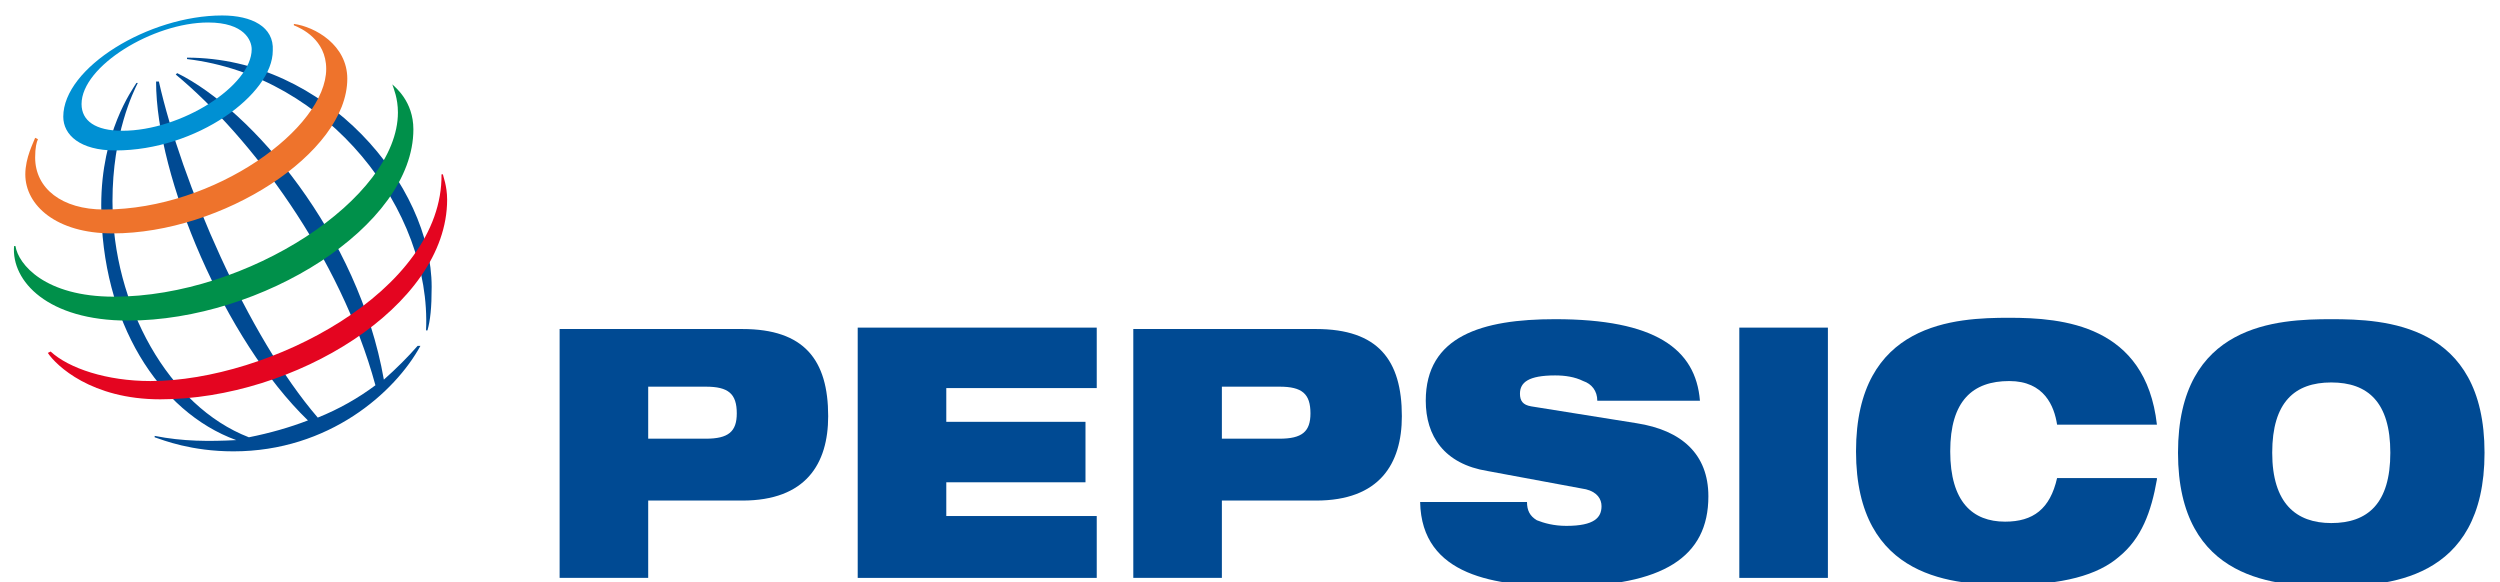
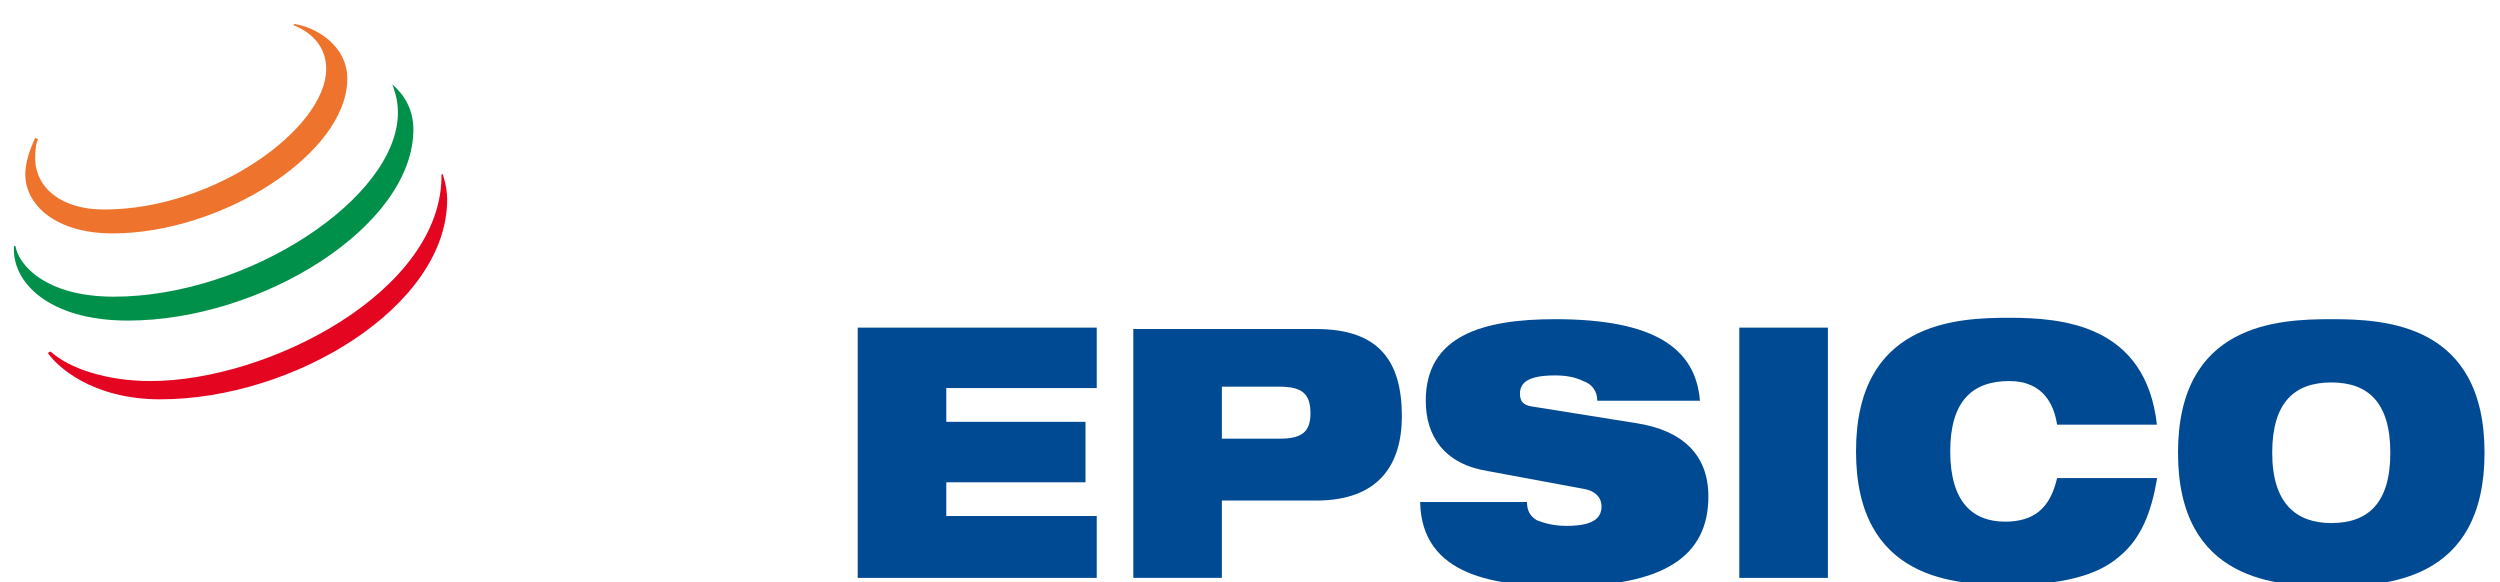
<svg xmlns="http://www.w3.org/2000/svg" version="1.1" id="Capa_1" x="0px" y="0px" viewBox="0 0 177.8 41.4" style="enable-background:new 0 0 177.8 41.4;" xml:space="preserve">
  <style type="text/css">
	.st0{fill-rule:evenodd;clip-rule:evenodd;fill:#FFFFFF;}
	.st1{fill-rule:evenodd;clip-rule:evenodd;fill:#004A93;}
	.st2{fill-rule:evenodd;clip-rule:evenodd;fill:#0090D3;}
	.st3{fill-rule:evenodd;clip-rule:evenodd;fill:#EE732C;}
	.st4{fill-rule:evenodd;clip-rule:evenodd;fill:#00904A;}
	.st5{fill-rule:evenodd;clip-rule:evenodd;fill:#E40520;}
</style>
  <g>
    <polygon class="st0" points="-7.5,-75 185.3,-75 185.3,117.8 -7.5,117.8 -7.5,-75  " />
-     <path class="st1" d="M46.1,27.5h4.1c1.6,0,2.2,0.5,2.2,1.9c0,1.3-0.6,1.8-2.2,1.8h-4.1V27.5L46.1,27.5z M39.8,41.1h6.3v-5.5h6.7   c4.5,0,6.1-2.6,6.1-6c0-4-1.7-6.2-6.1-6.2h-13V41.1L39.8,41.1z" />
    <polygon class="st1" points="61,23.3 78,23.3 78,27.6 67.3,27.6 67.3,30 77.2,30 77.2,34.3 67.3,34.3 67.3,36.7 78,36.7 78,41.1    61,41.1 61,23.3  " />
    <path class="st1" d="M86.9,27.5H91c1.6,0,2.2,0.5,2.2,1.9c0,1.3-0.6,1.8-2.2,1.8h-4.1V27.5L86.9,27.5z M80.6,41.1h6.3v-5.5h6.7   c4.5,0,6.1-2.6,6.1-6c0-4-1.7-6.2-6.1-6.2h-13V41.1L80.6,41.1z" />
    <path class="st1" d="M105.8,33.5c-3.1-0.5-4.4-2.5-4.4-5c0-4.6,4-5.8,9.2-5.8c7.1,0,10,2.1,10.3,5.8h-7.3c0-0.7-0.4-1.2-1-1.4   c-0.6-0.3-1.3-0.4-2-0.4c-1.9,0-2.5,0.5-2.5,1.3c0,0.5,0.2,0.8,0.8,0.9l7.5,1.2c3.2,0.5,5.1,2.2,5.1,5.2c0,4.3-3.2,6.4-10.3,6.4   c-4.8,0-10.1-0.7-10.2-6h7.6c0,0.6,0.2,1,0.7,1.3c0.5,0.2,1.2,0.4,2.1,0.4c2,0,2.5-0.6,2.5-1.4c0-0.5-0.3-1-1.1-1.2L105.8,33.5   L105.8,33.5z" />
    <polygon class="st1" points="123.7,23.3 130,23.3 130,41.1 123.7,41.1 123.7,23.3  " />
    <path class="st1" d="M153.4,34.1c-0.4,2.3-1.1,4.2-2.7,5.5c-1.5,1.3-4,2-7.8,2c-3.8,0-10.9-0.3-10.9-9.5c0-9.2,7.1-9.5,10.9-9.5   c3.8,0,9.7,0.5,10.5,7.6h-7.1c-0.2-1.3-0.9-3.1-3.4-3.1c-2.6,0-4.2,1.4-4.2,5c0,3.6,1.6,5,3.9,5c2,0,3.2-0.9,3.7-3.1H153.4   L153.4,34.1z" />
    <path class="st1" d="M161.6,32.2c0-3.6,1.6-5,4.2-5c2.6,0,4.2,1.4,4.2,5c0,3.6-1.6,5-4.2,5C163.3,37.2,161.6,35.8,161.6,32.2   L161.6,32.2z M154.9,32.2c0,9.2,7.1,9.5,10.9,9.5c3.8,0,10.9-0.3,10.9-9.5c0-9.2-7.1-9.5-10.9-9.5C162,22.7,154.9,23,154.9,32.2   L154.9,32.2z" />
-     <path class="st1" d="M30.3,23.5C30.7,15,23.4,5.4,13.3,4.2l0-0.1c9.9,0,17.4,9.1,17.4,16.3c0,1.5-0.1,2.4-0.3,3.1L30.3,23.5   L30.3,23.5z M29.7,24.6c-0.7,0.8-1.5,1.6-2.4,2.4C25.5,16.7,17.9,7.8,12.6,5.2l-0.1,0.1c5.3,4.4,11.7,12.9,14.2,22.1   c-1.2,0.9-2.6,1.7-4.1,2.3c-5-5.8-9.7-16.8-11.3-23.9l-0.2,0c0,6.8,4.9,18.4,10.8,24.1c-1.3,0.5-2.7,0.9-4.2,1.2   c-5.7-2.2-9.7-9.4-9.7-16.8c0-4.8,1.5-7.8,1.8-8.4l-0.1,0c-0.3,0.5-2.5,3.5-2.5,8.7c0,8.3,4.1,14.7,9.6,16.7   C14.9,31.4,13,31.4,11,31l0,0.1c0.6,0.2,2.6,1,5.6,1c6.8,0,11.5-4.2,13.3-7.5L29.7,24.6L29.7,24.6z" />
-     <path class="st2" d="M15.8,1.1c-5.2,0-11.3,3.7-11.3,7.2c0,1.3,1.2,2.4,3.7,2.4c5.8,0,11.2-4,11.2-7.1C19.5,1.9,17.9,1.1,15.8,1.1   L15.8,1.1z M17.9,3.5c0,2.6-5,5.8-9.2,5.8c-1.9,0-2.9-0.7-2.9-1.9c0-2.7,5.1-5.8,9-5.8C17.4,1.6,17.9,2.9,17.9,3.5L17.9,3.5z" />
    <path class="st3" d="M2.5,9.8c-0.1,0.3-0.7,1.4-0.7,2.6c0,2.2,2.2,4.2,6.2,4.2c7.8,0,16.7-5.7,16.7-11c0-2.4-2.3-3.7-3.8-3.9l0,0.1   c0.5,0.2,2.3,1,2.3,3.1c0,4.2-7.9,10-15.8,10c-3,0-4.9-1.5-4.9-3.7c0-0.7,0.1-1.1,0.2-1.3L2.5,9.8L2.5,9.8z" />
    <path class="st4" d="M27.9,6c0.2,0.2,1.5,1.2,1.5,3.2c0,6.9-10.8,13.6-20.3,13.6c-5.7,0-8.3-2.8-8.1-5.3h0.1c0.2,1.3,2.1,3.6,7,3.6   c9.5,0,20.2-7,20.2-13.1C28.3,7,28,6.3,27.9,6L27.9,6L27.9,6z" />
    <path class="st5" d="M31.5,12.4c0,0.1,0.3,0.8,0.3,1.8c0,7.6-10.9,14.2-20.4,14.2c-4.9,0-7.4-2.4-8-3.3L3.6,25   c1.3,1.2,4,2.1,7.1,2.1c8.4,0,20.8-6.4,20.7-14.7L31.5,12.4L31.5,12.4z" />
  </g>
</svg>